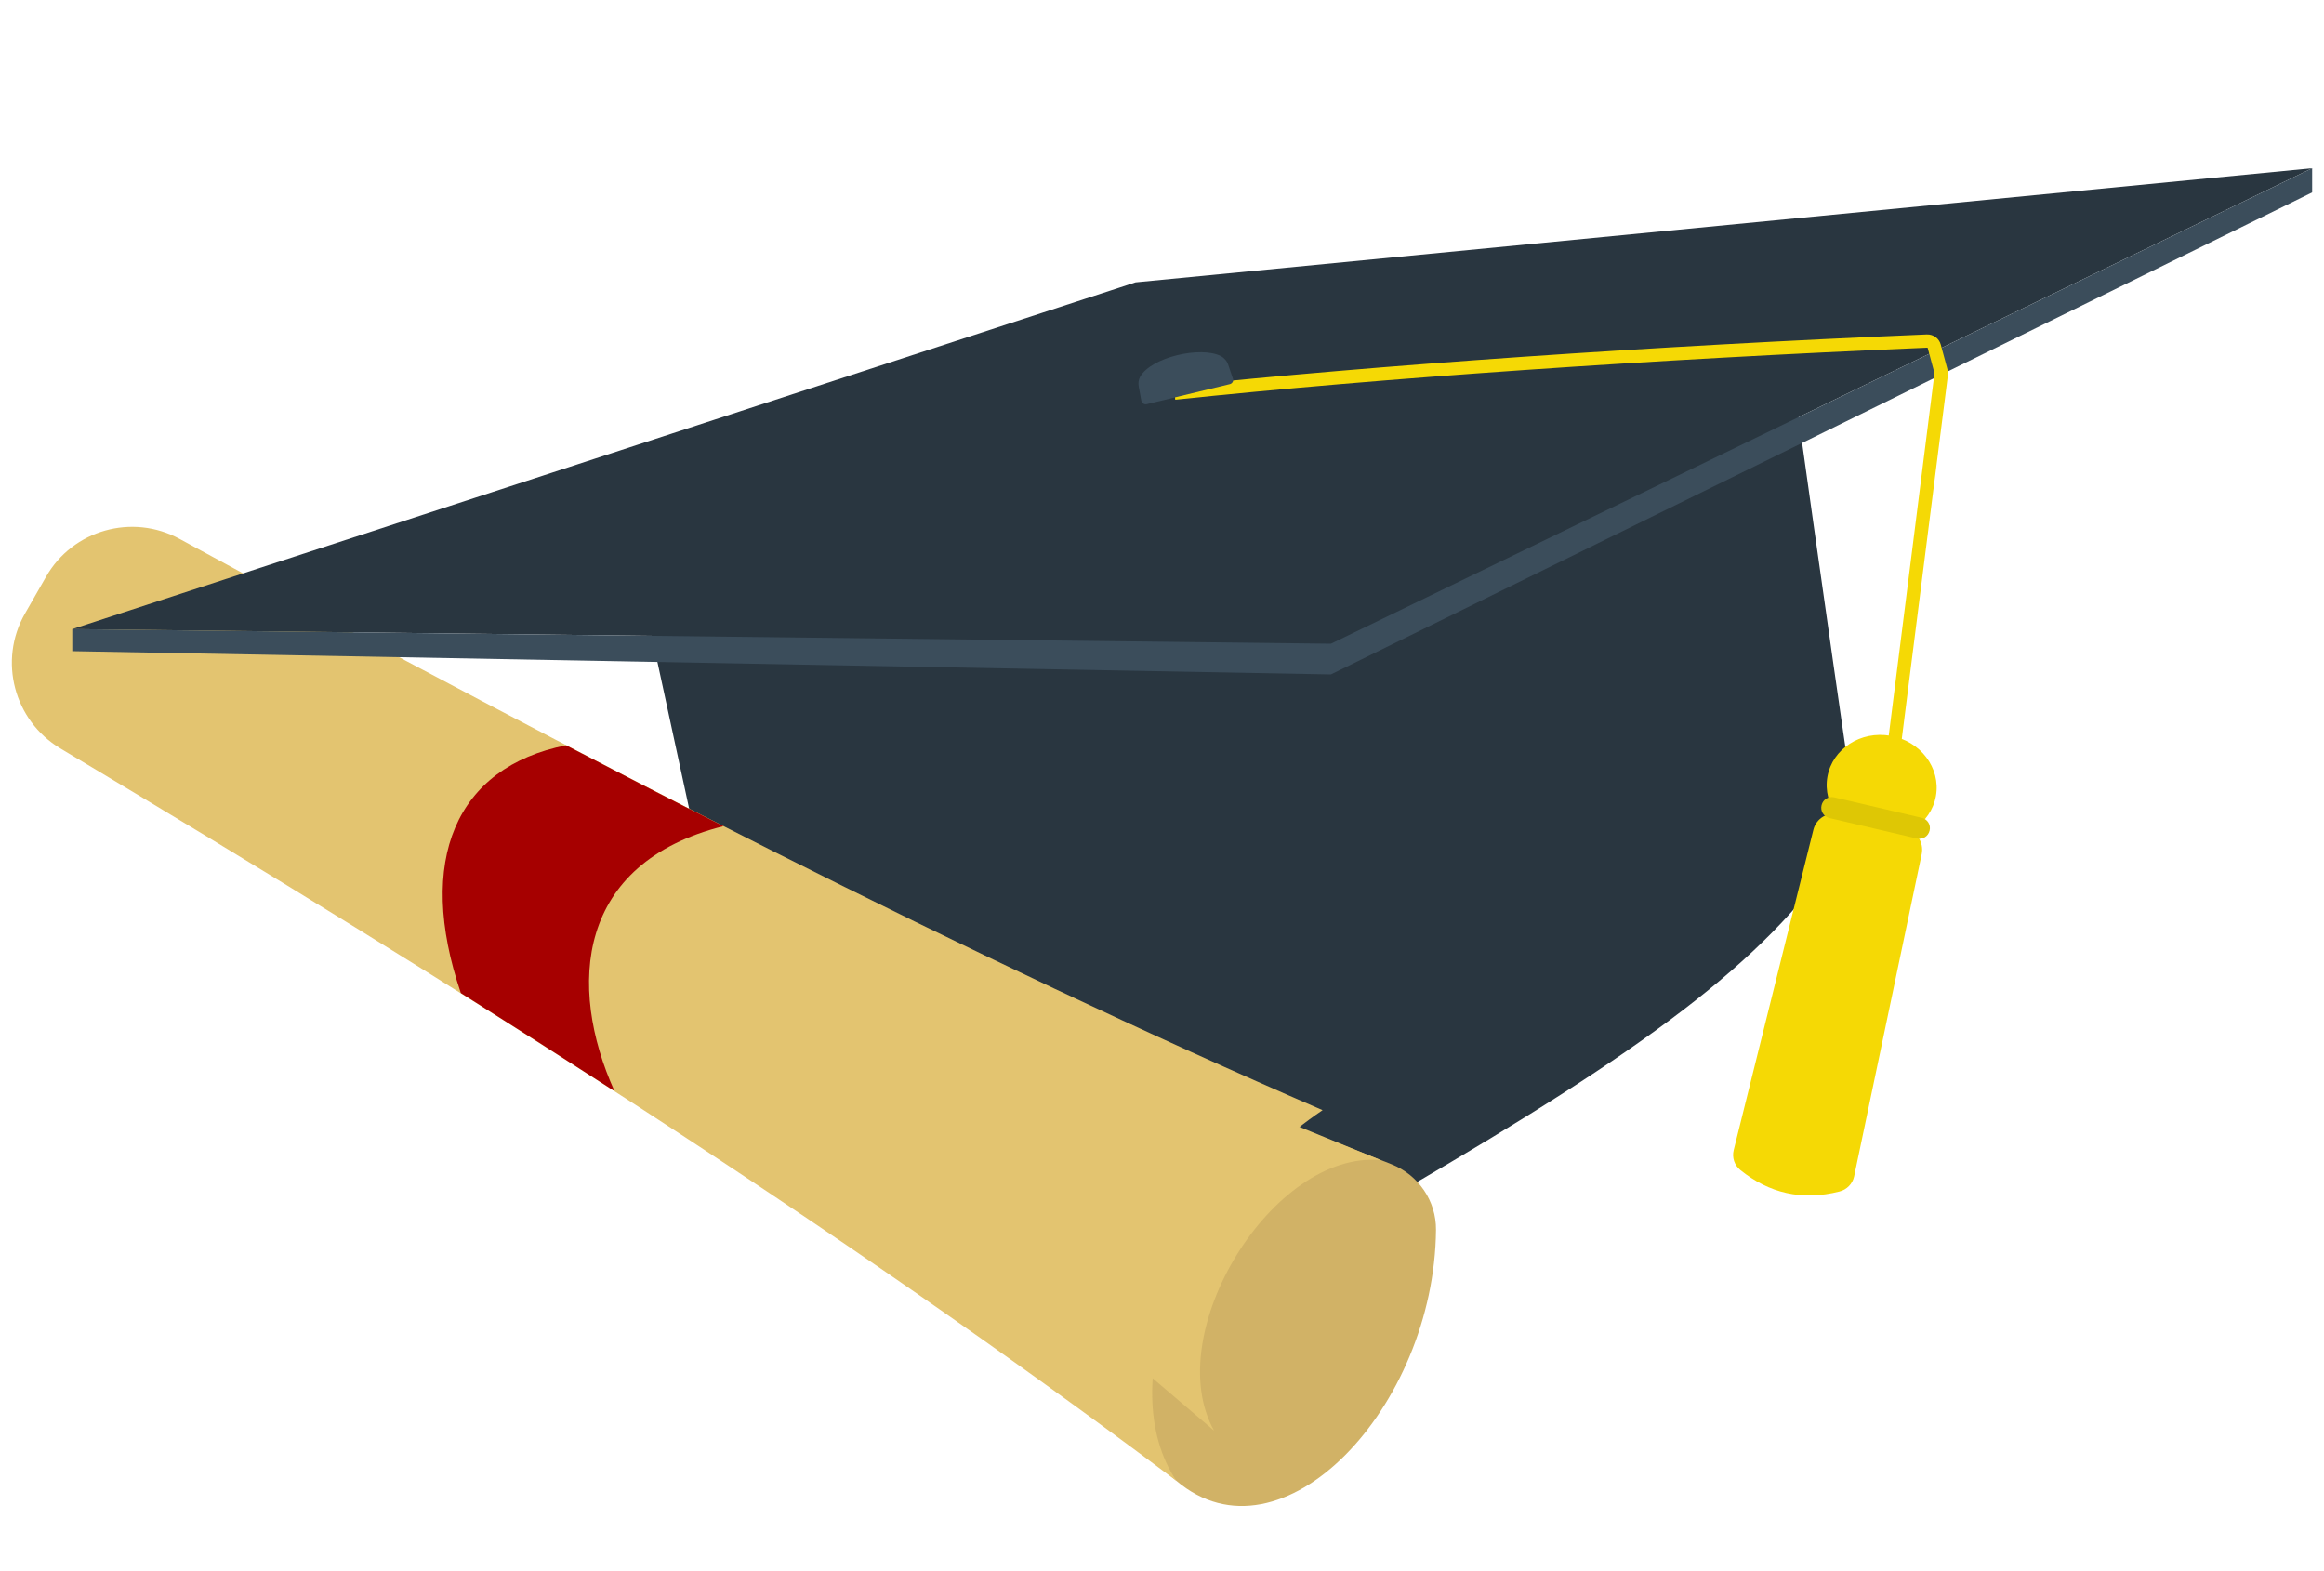
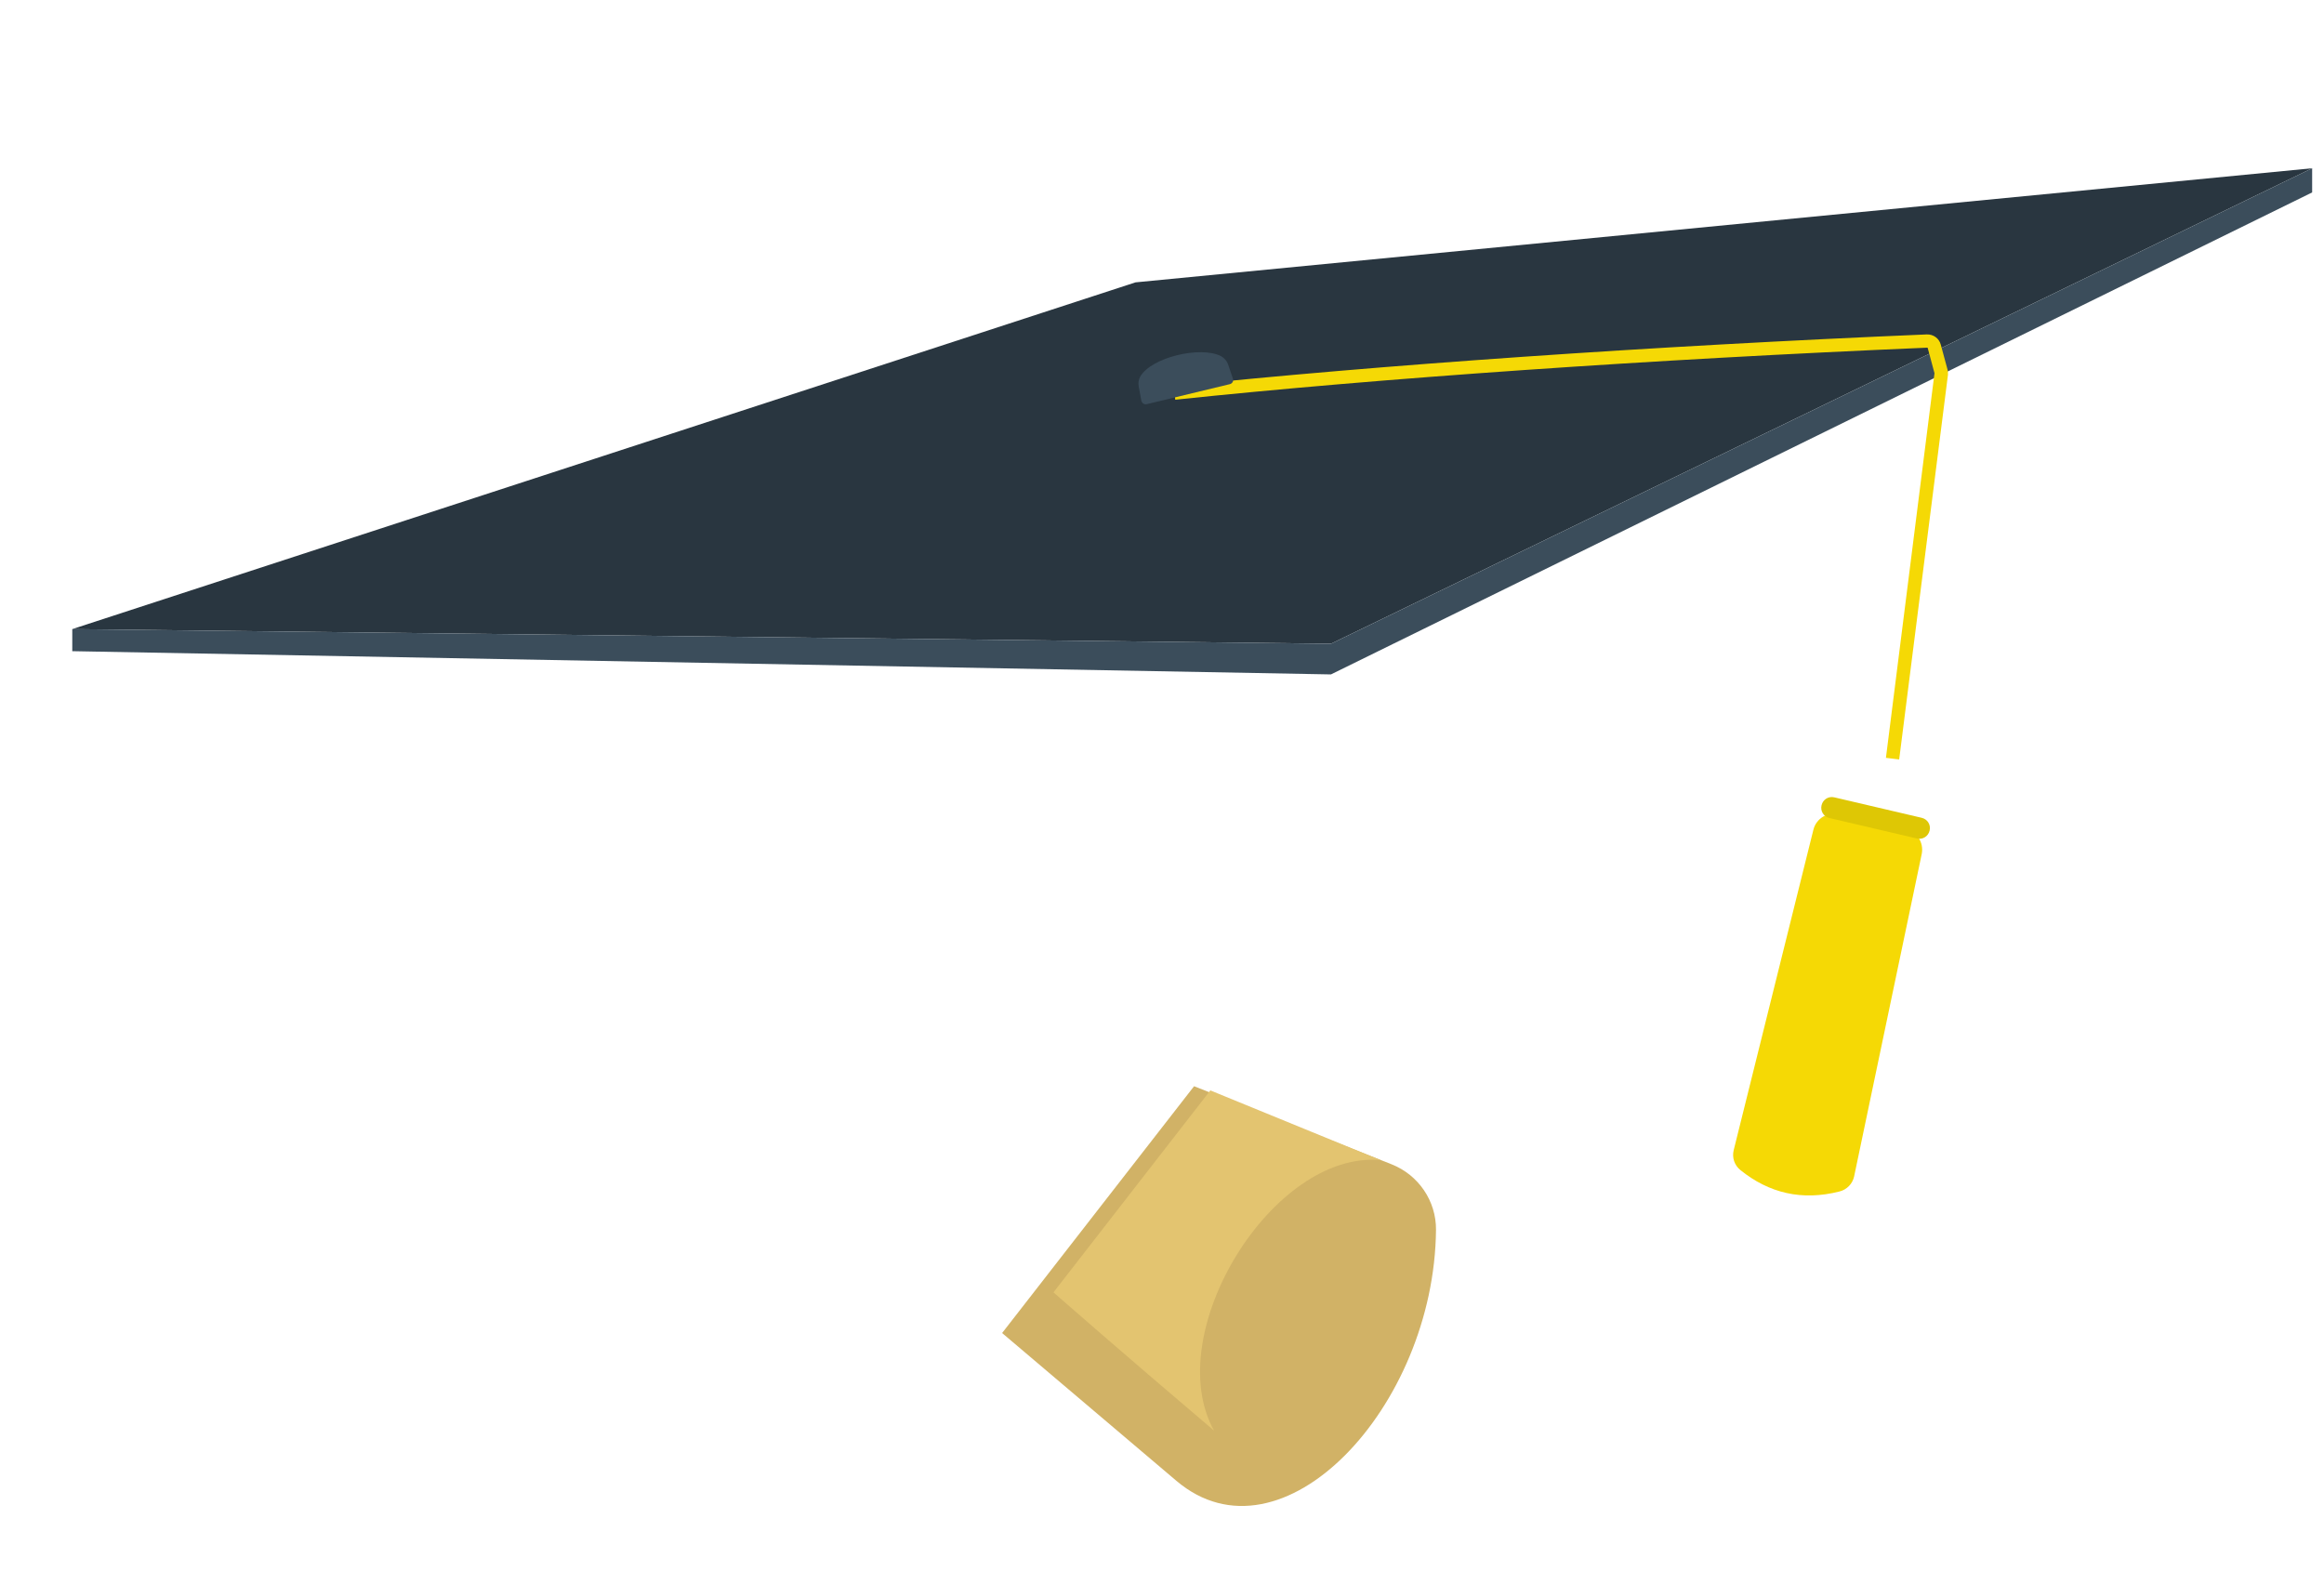
<svg xmlns="http://www.w3.org/2000/svg" id="Layer_1" x="0px" y="0px" viewBox="0 0 1000 676" style="enable-background:new 0 0 1000 676;" xml:space="preserve">
  <style type="text/css">	.st0{fill:#293640;}	.st1{fill:#D1B266;}	.st2{fill:#E3C470;}	.st3{fill:#A60000;}	.st4{fill:#3B4D5B;}	.st5{fill:#F5D905;}	.st6{fill:#DEC705;}</style>
  <path class="st0" d="M1603,248.6l31-7.5c0.9-0.2,1.5-1.2,1.2-2.1l-1.7-5.1c-0.5-1.4-1.5-2.6-2.8-3.3c-7.7-3.8-25.9,0.5-30.1,7.7 c-0.6,1.1-0.8,2.5-0.5,3.7l1,5.2C1601.2,248.2,1602.1,248.8,1603,248.6z" />
  <g>
-     <path class="st0" d="M771.5,162.5c0,0,15.9,114.2,25.4,178.4c1.3,8.9-0.7,18-5.7,25.4c-32.1,48.2-85.5,86.3-184.8,144.3  c-5.4,3.2-11.6,4.9-17.9,5c-115.1,1.1-264.1-39.2-272.1-75.9c-8.2-37.7-43.8-202.4-43.8-202.4L771.5,162.5z" />
    <g>
      <path class="st1" d="M513.8,467.4l85,33.6c11.6,4.6,19.2,15.8,19.1,28.2c-0.7,76.4-66.5,146.3-111.7,108   c-49.3-41.8-75-63.6-75-63.6L513.8,467.4z" />
      <path class="st2" d="M520.8,469.2l73.3,30c-46.5-4.3-95,74.6-71.7,116.4c-40.3-34.2-69.1-59.5-69.1-59.5L520.8,469.2z" />
-       <path class="st2" d="M506.2,637.2C359.8,527.1,197.6,424.5,25.9,322C6,310-0.8,284.3,10.7,264.1l9.1-15.9   c11.5-20.2,37.1-27.4,57.5-16.3c174.9,95.3,341.9,181,491.8,245.8C507.1,519.6,478.9,596.4,506.2,637.2z" />
-       <path class="st3" d="M264.4,469.5c-21.8-14.1-43.9-28.2-66.1-42.2c-19.4-57.1-2.2-97.2,45.3-106.6c22.8,11.9,45.3,23.5,67.7,34.8   C248.1,371.3,244,424.2,264.4,469.5z" />
    </g>
    <polygon class="st0" points="31.1,270.7 572.7,277 994.9,72.4 488.6,121.5  " />
    <polygon class="st4" points="994.9,72.4 994.9,82.8 572.7,290.2 31.1,280.2 31.1,270.7 572.7,277  " />
    <g>
      <path class="st5" d="M817.2,326.8l-5.7-0.7l20.9-165.5l-2.9-10.8c0-0.1-0.1-0.2-0.2-0.2c0,0,0,0,0,0   c-118.4,5-236.4,13.2-323.6,22.4l-0.6-5.7c87.3-9.2,205.4-17.4,324-22.4c2.8-0.1,5.3,1.7,6,4.4L838,159c0.2,0.6,0.2,1.3,0.2,2   l0,0.2L817.2,326.8z" />
      <g>
-         <ellipse transform="matrix(0.175 -0.985 0.985 0.175 334.27 1076.541)" class="st5" cx="809.6" cy="338.8" rx="22.1" ry="23.7" />
        <path class="st5" d="M791.5,512.7c-16.2,4.1-30.3,0.7-42.6-9.2c-2.6-2.1-3.7-5.4-2.9-8.6L780.3,357c1.2-4.8,6.1-7.8,11-6.7    l28.5,6.3c5,1.1,8.1,5.9,7.1,10.9l-29.1,138.8C797.1,509.4,794.7,511.9,791.5,512.7z" />
        <path class="st6" d="M824.8,360.8l-37.6-8.8c-2.5-0.6-4-3-3.4-5.5l0,0c0.6-2.5,3-4,5.5-3.4l37.6,8.8c2.5,0.6,4,3,3.4,5.5l0,0    C829.7,359.9,827.3,361.4,824.8,360.8z" />
      </g>
    </g>
    <path class="st4" d="M493.5,173.9l35.7-8.6c1.1-0.3,1.7-1.4,1.3-2.4l-2-5.9c-0.5-1.6-1.7-3-3.2-3.8c-8.8-4.4-29.9,0.5-34.7,8.9  c-0.7,1.3-0.9,2.8-0.6,4.3l1.1,6C491.4,173.5,492.4,174.2,493.5,173.9z" />
  </g>
</svg>